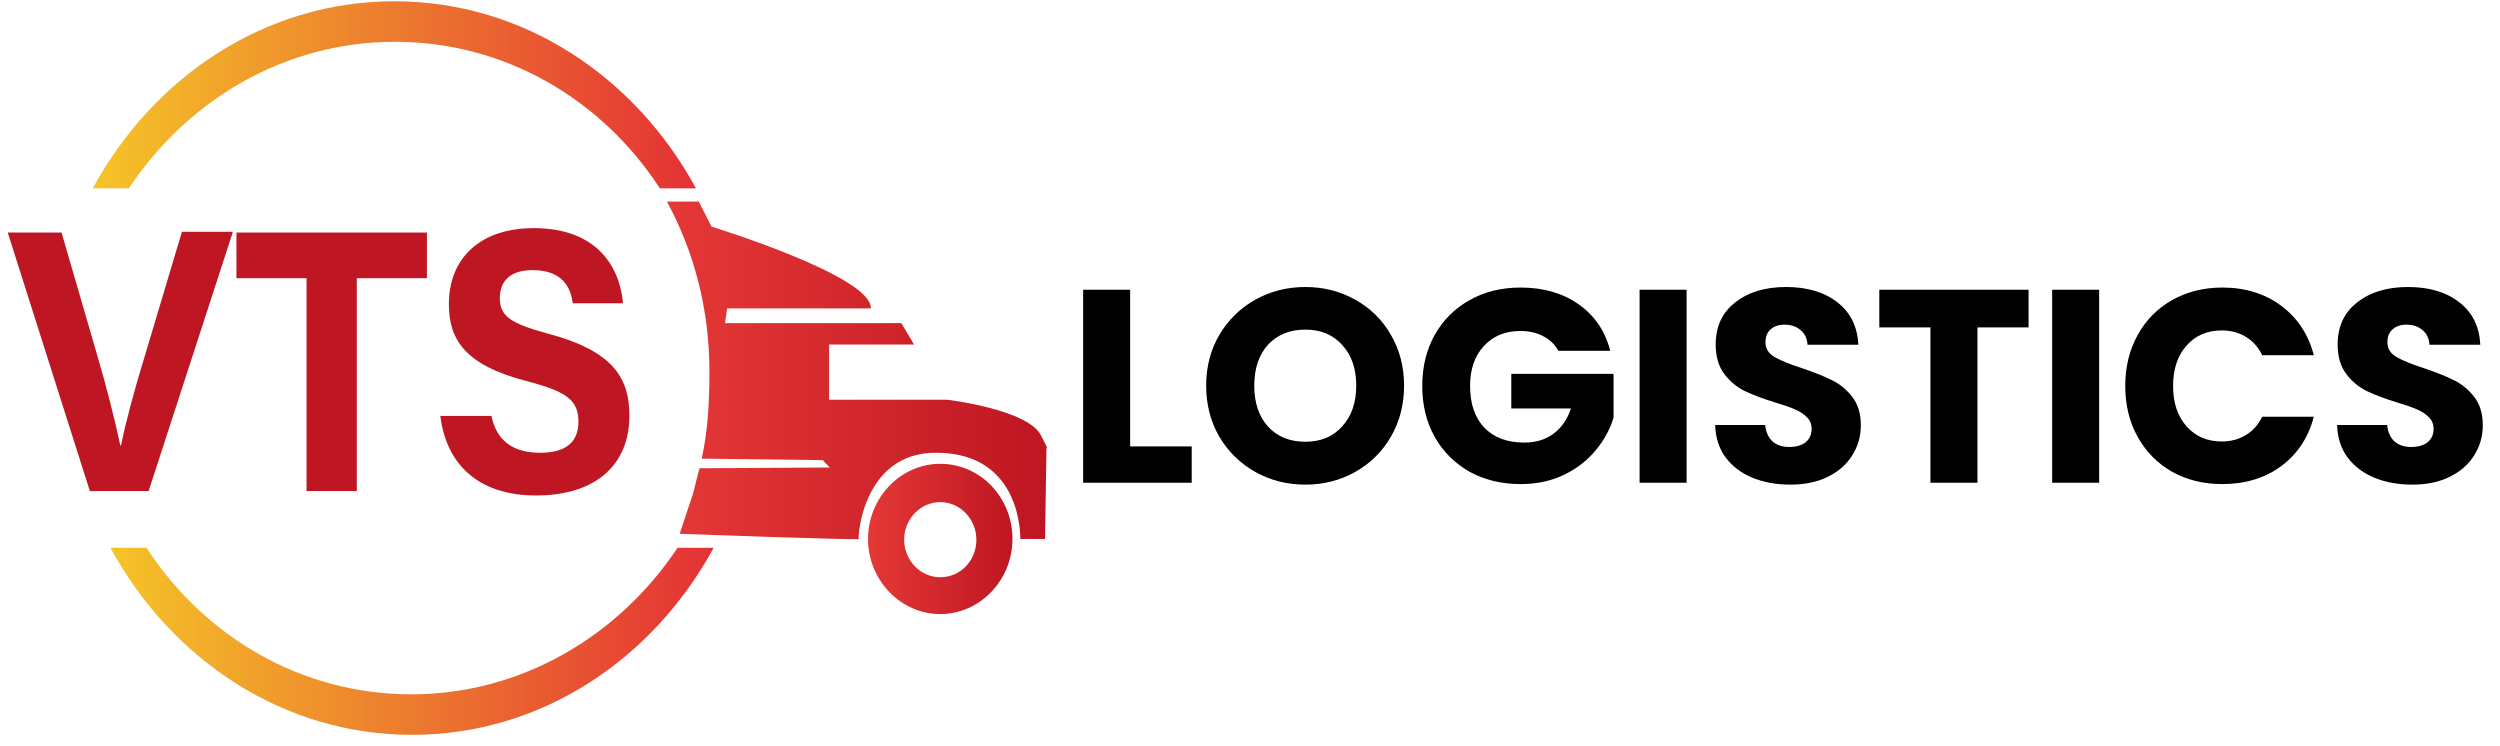
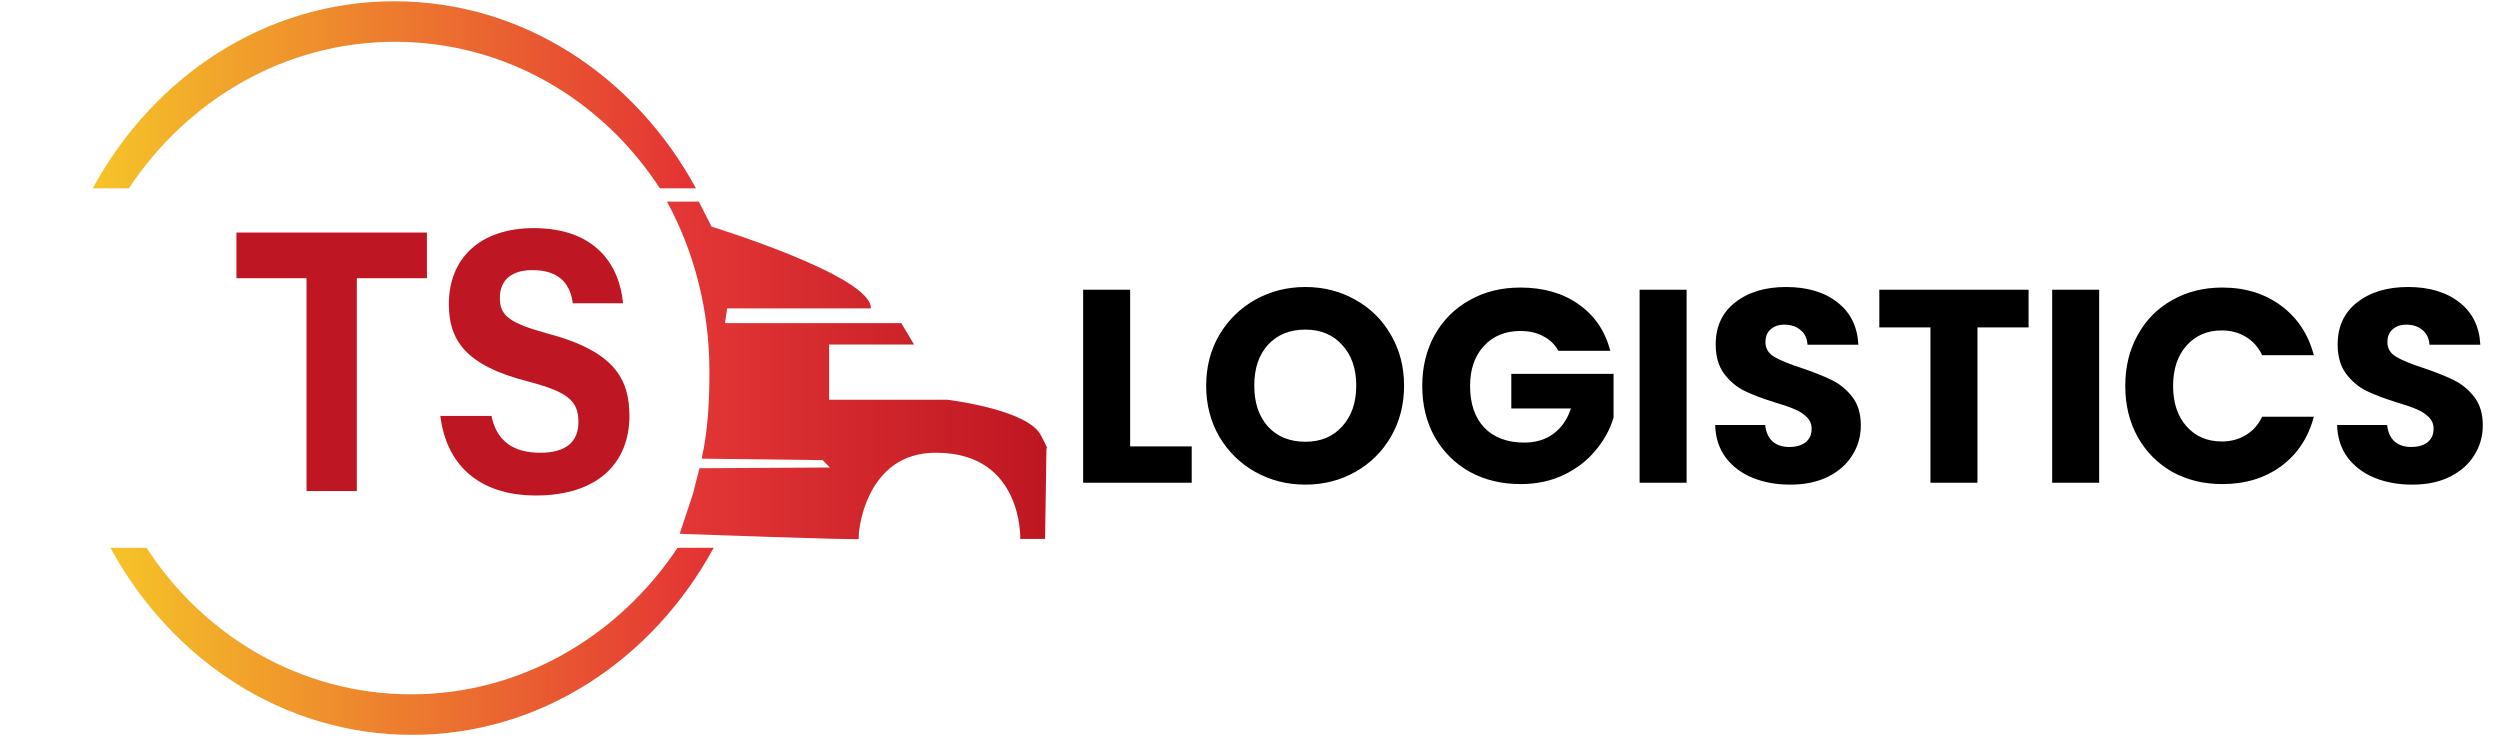
<svg xmlns="http://www.w3.org/2000/svg" width="191" height="57" viewBox="0 0 191 57" fill="none">
  <path d="M86.343 34.107H91.047V36.879H82.752V22.137H86.343V34.107ZM99.732 37.026C98.346 37.026 97.072 36.704 95.91 36.06C94.762 35.416 93.845 34.52 93.159 33.372C92.487 32.21 92.151 30.908 92.151 29.466C92.151 28.024 92.487 26.729 93.159 25.581C93.845 24.433 94.762 23.537 95.91 22.893C97.072 22.249 98.346 21.927 99.732 21.927C101.118 21.927 102.385 22.249 103.533 22.893C104.695 23.537 105.605 24.433 106.263 25.581C106.935 26.729 107.271 28.024 107.271 29.466C107.271 30.908 106.935 32.21 106.263 33.372C105.591 34.52 104.681 35.416 103.533 36.06C102.385 36.704 101.118 37.026 99.732 37.026ZM99.732 33.75C100.908 33.75 101.846 33.358 102.546 32.574C103.26 31.79 103.617 30.754 103.617 29.466C103.617 28.164 103.26 27.128 102.546 26.358C101.846 25.574 100.908 25.182 99.732 25.182C98.542 25.182 97.59 25.567 96.876 26.337C96.176 27.107 95.826 28.15 95.826 29.466C95.826 30.768 96.176 31.811 96.876 32.595C97.59 33.365 98.542 33.75 99.732 33.75ZM119.055 26.799C118.789 26.309 118.404 25.938 117.9 25.686C117.41 25.42 116.829 25.287 116.157 25.287C114.995 25.287 114.064 25.672 113.364 26.442C112.664 27.198 112.314 28.213 112.314 29.487C112.314 30.845 112.678 31.909 113.406 32.679C114.148 33.435 115.163 33.813 116.451 33.813C117.333 33.813 118.075 33.589 118.677 33.141C119.293 32.693 119.741 32.049 120.021 31.209H115.464V28.563H123.276V31.902C123.01 32.798 122.555 33.631 121.911 34.401C121.281 35.171 120.476 35.794 119.496 36.27C118.516 36.746 117.41 36.984 116.178 36.984C114.722 36.984 113.42 36.669 112.272 36.039C111.138 35.395 110.249 34.506 109.605 33.372C108.975 32.238 108.66 30.943 108.66 29.487C108.66 28.031 108.975 26.736 109.605 25.602C110.249 24.454 111.138 23.565 112.272 22.935C113.406 22.291 114.701 21.969 116.157 21.969C117.921 21.969 119.405 22.396 120.609 23.25C121.827 24.104 122.632 25.287 123.024 26.799H119.055ZM128.856 22.137V36.879H125.265V22.137H128.856ZM136.792 37.026C135.714 37.026 134.748 36.851 133.894 36.501C133.04 36.151 132.354 35.633 131.836 34.947C131.332 34.261 131.066 33.435 131.038 32.469H134.86C134.916 33.015 135.105 33.435 135.427 33.729C135.749 34.009 136.169 34.149 136.687 34.149C137.219 34.149 137.639 34.03 137.947 33.792C138.255 33.54 138.409 33.197 138.409 32.763C138.409 32.399 138.283 32.098 138.031 31.86C137.793 31.622 137.492 31.426 137.128 31.272C136.778 31.118 136.274 30.943 135.616 30.747C134.664 30.453 133.887 30.159 133.285 29.865C132.683 29.571 132.165 29.137 131.731 28.563C131.297 27.989 131.08 27.24 131.08 26.316C131.08 24.944 131.577 23.873 132.571 23.103C133.565 22.319 134.86 21.927 136.456 21.927C138.08 21.927 139.389 22.319 140.383 23.103C141.377 23.873 141.909 24.951 141.979 26.337H138.094C138.066 25.861 137.891 25.49 137.569 25.224C137.247 24.944 136.834 24.804 136.33 24.804C135.896 24.804 135.546 24.923 135.28 25.161C135.014 25.385 134.881 25.714 134.881 26.148C134.881 26.624 135.105 26.995 135.553 27.261C136.001 27.527 136.701 27.814 137.653 28.122C138.605 28.444 139.375 28.752 139.963 29.046C140.565 29.34 141.083 29.767 141.517 30.327C141.951 30.887 142.168 31.608 142.168 32.49C142.168 33.33 141.951 34.093 141.517 34.779C141.097 35.465 140.481 36.011 139.669 36.417C138.857 36.823 137.898 37.026 136.792 37.026ZM154.983 22.137V25.014H151.077V36.879H147.486V25.014H143.58V22.137H154.983ZM160.376 22.137V36.879H156.785V22.137H160.376ZM162.37 29.487C162.37 28.031 162.685 26.736 163.315 25.602C163.945 24.454 164.82 23.565 165.94 22.935C167.074 22.291 168.355 21.969 169.783 21.969C171.533 21.969 173.031 22.431 174.277 23.355C175.523 24.279 176.356 25.539 176.776 27.135H172.828C172.534 26.519 172.114 26.05 171.568 25.728C171.036 25.406 170.427 25.245 169.741 25.245C168.635 25.245 167.739 25.63 167.053 26.4C166.367 27.17 166.024 28.199 166.024 29.487C166.024 30.775 166.367 31.804 167.053 32.574C167.739 33.344 168.635 33.729 169.741 33.729C170.427 33.729 171.036 33.568 171.568 33.246C172.114 32.924 172.534 32.455 172.828 31.839H176.776C176.356 33.435 175.523 34.695 174.277 35.619C173.031 36.529 171.533 36.984 169.783 36.984C168.355 36.984 167.074 36.669 165.94 36.039C164.82 35.395 163.945 34.506 163.315 33.372C162.685 32.238 162.37 30.943 162.37 29.487ZM184.309 37.026C183.231 37.026 182.265 36.851 181.411 36.501C180.557 36.151 179.871 35.633 179.353 34.947C178.849 34.261 178.583 33.435 178.555 32.469H182.377C182.433 33.015 182.622 33.435 182.944 33.729C183.266 34.009 183.686 34.149 184.204 34.149C184.736 34.149 185.156 34.03 185.464 33.792C185.772 33.54 185.926 33.197 185.926 32.763C185.926 32.399 185.8 32.098 185.548 31.86C185.31 31.622 185.009 31.426 184.645 31.272C184.295 31.118 183.791 30.943 183.133 30.747C182.181 30.453 181.404 30.159 180.802 29.865C180.2 29.571 179.682 29.137 179.248 28.563C178.814 27.989 178.597 27.24 178.597 26.316C178.597 24.944 179.094 23.873 180.088 23.103C181.082 22.319 182.377 21.927 183.973 21.927C185.597 21.927 186.906 22.319 187.9 23.103C188.894 23.873 189.426 24.951 189.496 26.337H185.611C185.583 25.861 185.408 25.49 185.086 25.224C184.764 24.944 184.351 24.804 183.847 24.804C183.413 24.804 183.063 24.923 182.797 25.161C182.531 25.385 182.398 25.714 182.398 26.148C182.398 26.624 182.622 26.995 183.07 27.261C183.518 27.527 184.218 27.814 185.17 28.122C186.122 28.444 186.892 28.752 187.48 29.046C188.082 29.34 188.6 29.767 189.034 30.327C189.468 30.887 189.685 31.608 189.685 32.49C189.685 33.33 189.468 34.093 189.034 34.779C188.614 35.465 187.998 36.011 187.186 36.417C186.374 36.823 185.415 37.026 184.309 37.026Z" fill="black" />
-   <path d="M71.836 35.435C68.806 35.435 66.318 38.024 66.318 41.175C66.318 44.326 68.806 46.914 71.836 46.914C74.865 46.914 77.353 44.326 77.353 41.175C77.353 38.024 74.919 35.435 71.836 35.435ZM71.836 44.101C70.321 44.101 69.077 42.807 69.077 41.231C69.077 39.656 70.321 38.361 71.836 38.361C73.35 38.361 74.595 39.656 74.595 41.231C74.595 42.807 73.404 44.101 71.836 44.101Z" fill="url(#paint0_linear_109_6255)" />
  <path d="M30.182 3.193C38.621 3.193 46.032 7.638 50.414 14.39H53.173C48.52 5.837 39.973 0.098 30.128 0.098C20.282 0.098 11.735 5.837 7.083 14.39H9.841C14.331 7.638 21.743 3.193 30.182 3.193Z" fill="url(#paint1_linear_109_6255)" />
  <path d="M79.517 33.241C78.49 31.271 72.377 30.54 72.377 30.54H63.343V26.32H69.834L68.861 24.688H55.391L55.553 23.562H66.534C66.643 21.087 54.363 17.317 54.363 17.317L53.389 15.403H50.955C53.01 19.173 54.2 23.619 54.2 28.345C54.2 30.652 54.092 32.903 53.605 35.041L62.856 35.154L63.397 35.717L53.443 35.773C53.281 36.392 53.118 37.011 52.956 37.686L51.928 40.781C51.928 40.781 65.723 41.287 65.615 41.175C65.507 41.062 65.939 34.479 71.619 34.591C78.165 34.648 77.949 41.175 77.949 41.175H79.842L79.95 34.254C80.004 34.254 80.113 34.366 79.517 33.241Z" fill="url(#paint2_linear_109_6255)" />
  <path d="M31.426 53.047C22.986 53.047 15.575 48.602 11.194 41.85H8.435C13.087 50.403 21.634 56.142 31.48 56.142C41.325 56.142 49.872 50.403 54.525 41.85H51.766C47.276 48.602 39.81 53.047 31.426 53.047Z" fill="url(#paint3_linear_109_6255)" />
-   <path d="M6.866 37.517L0.591 17.767H4.702L7.353 26.882C8.164 29.639 8.759 32.003 9.192 34.028H9.246C9.625 32.172 10.274 29.752 11.14 26.938L13.899 17.71H17.794L11.356 37.517H6.866Z" fill="#BE1622" />
  <path d="M23.419 21.255H18.064V17.767H32.616V21.255H27.26V37.517H23.419V21.255Z" fill="#BE1622" />
  <path d="M37.538 31.721C37.917 33.691 39.215 34.591 41.271 34.591C43.327 34.591 44.192 33.691 44.192 32.228C44.192 30.596 43.327 29.921 40.297 29.133C35.483 27.895 34.293 25.926 34.293 23.225C34.293 19.792 36.619 17.429 40.784 17.429C45.491 17.429 47.33 20.242 47.6 23.168H43.76C43.597 21.93 42.948 20.636 40.676 20.636C39.107 20.636 38.188 21.368 38.188 22.775C38.188 24.125 38.945 24.688 41.812 25.476C46.951 26.826 48.087 28.964 48.087 31.778C48.087 35.379 45.653 37.855 40.947 37.855C36.457 37.855 34.076 35.379 33.644 31.778H37.538V31.721Z" fill="#BE1622" />
  <defs>
    <linearGradient id="paint0_linear_109_6255" x1="66.327" y1="41.2" x2="77.377" y2="41.2" gradientUnits="userSpaceOnUse">
      <stop stop-color="#E53837" />
      <stop offset="1" stop-color="#BE1622" />
    </linearGradient>
    <linearGradient id="paint1_linear_109_6255" x1="7.136" y1="7.241" x2="53.204" y2="7.241" gradientUnits="userSpaceOnUse">
      <stop stop-color="#F5C428" />
      <stop offset="1" stop-color="#E43135" />
    </linearGradient>
    <linearGradient id="paint2_linear_109_6255" x1="50.994" y1="28.295" x2="80.024" y2="28.295" gradientUnits="userSpaceOnUse">
      <stop stop-color="#E53837" />
      <stop offset="1" stop-color="#BE1622" />
    </linearGradient>
    <linearGradient id="paint3_linear_109_6255" x1="8.373" y1="48.988" x2="54.441" y2="48.988" gradientUnits="userSpaceOnUse">
      <stop stop-color="#F5C428" />
      <stop offset="1" stop-color="#E43135" />
    </linearGradient>
  </defs>
</svg>